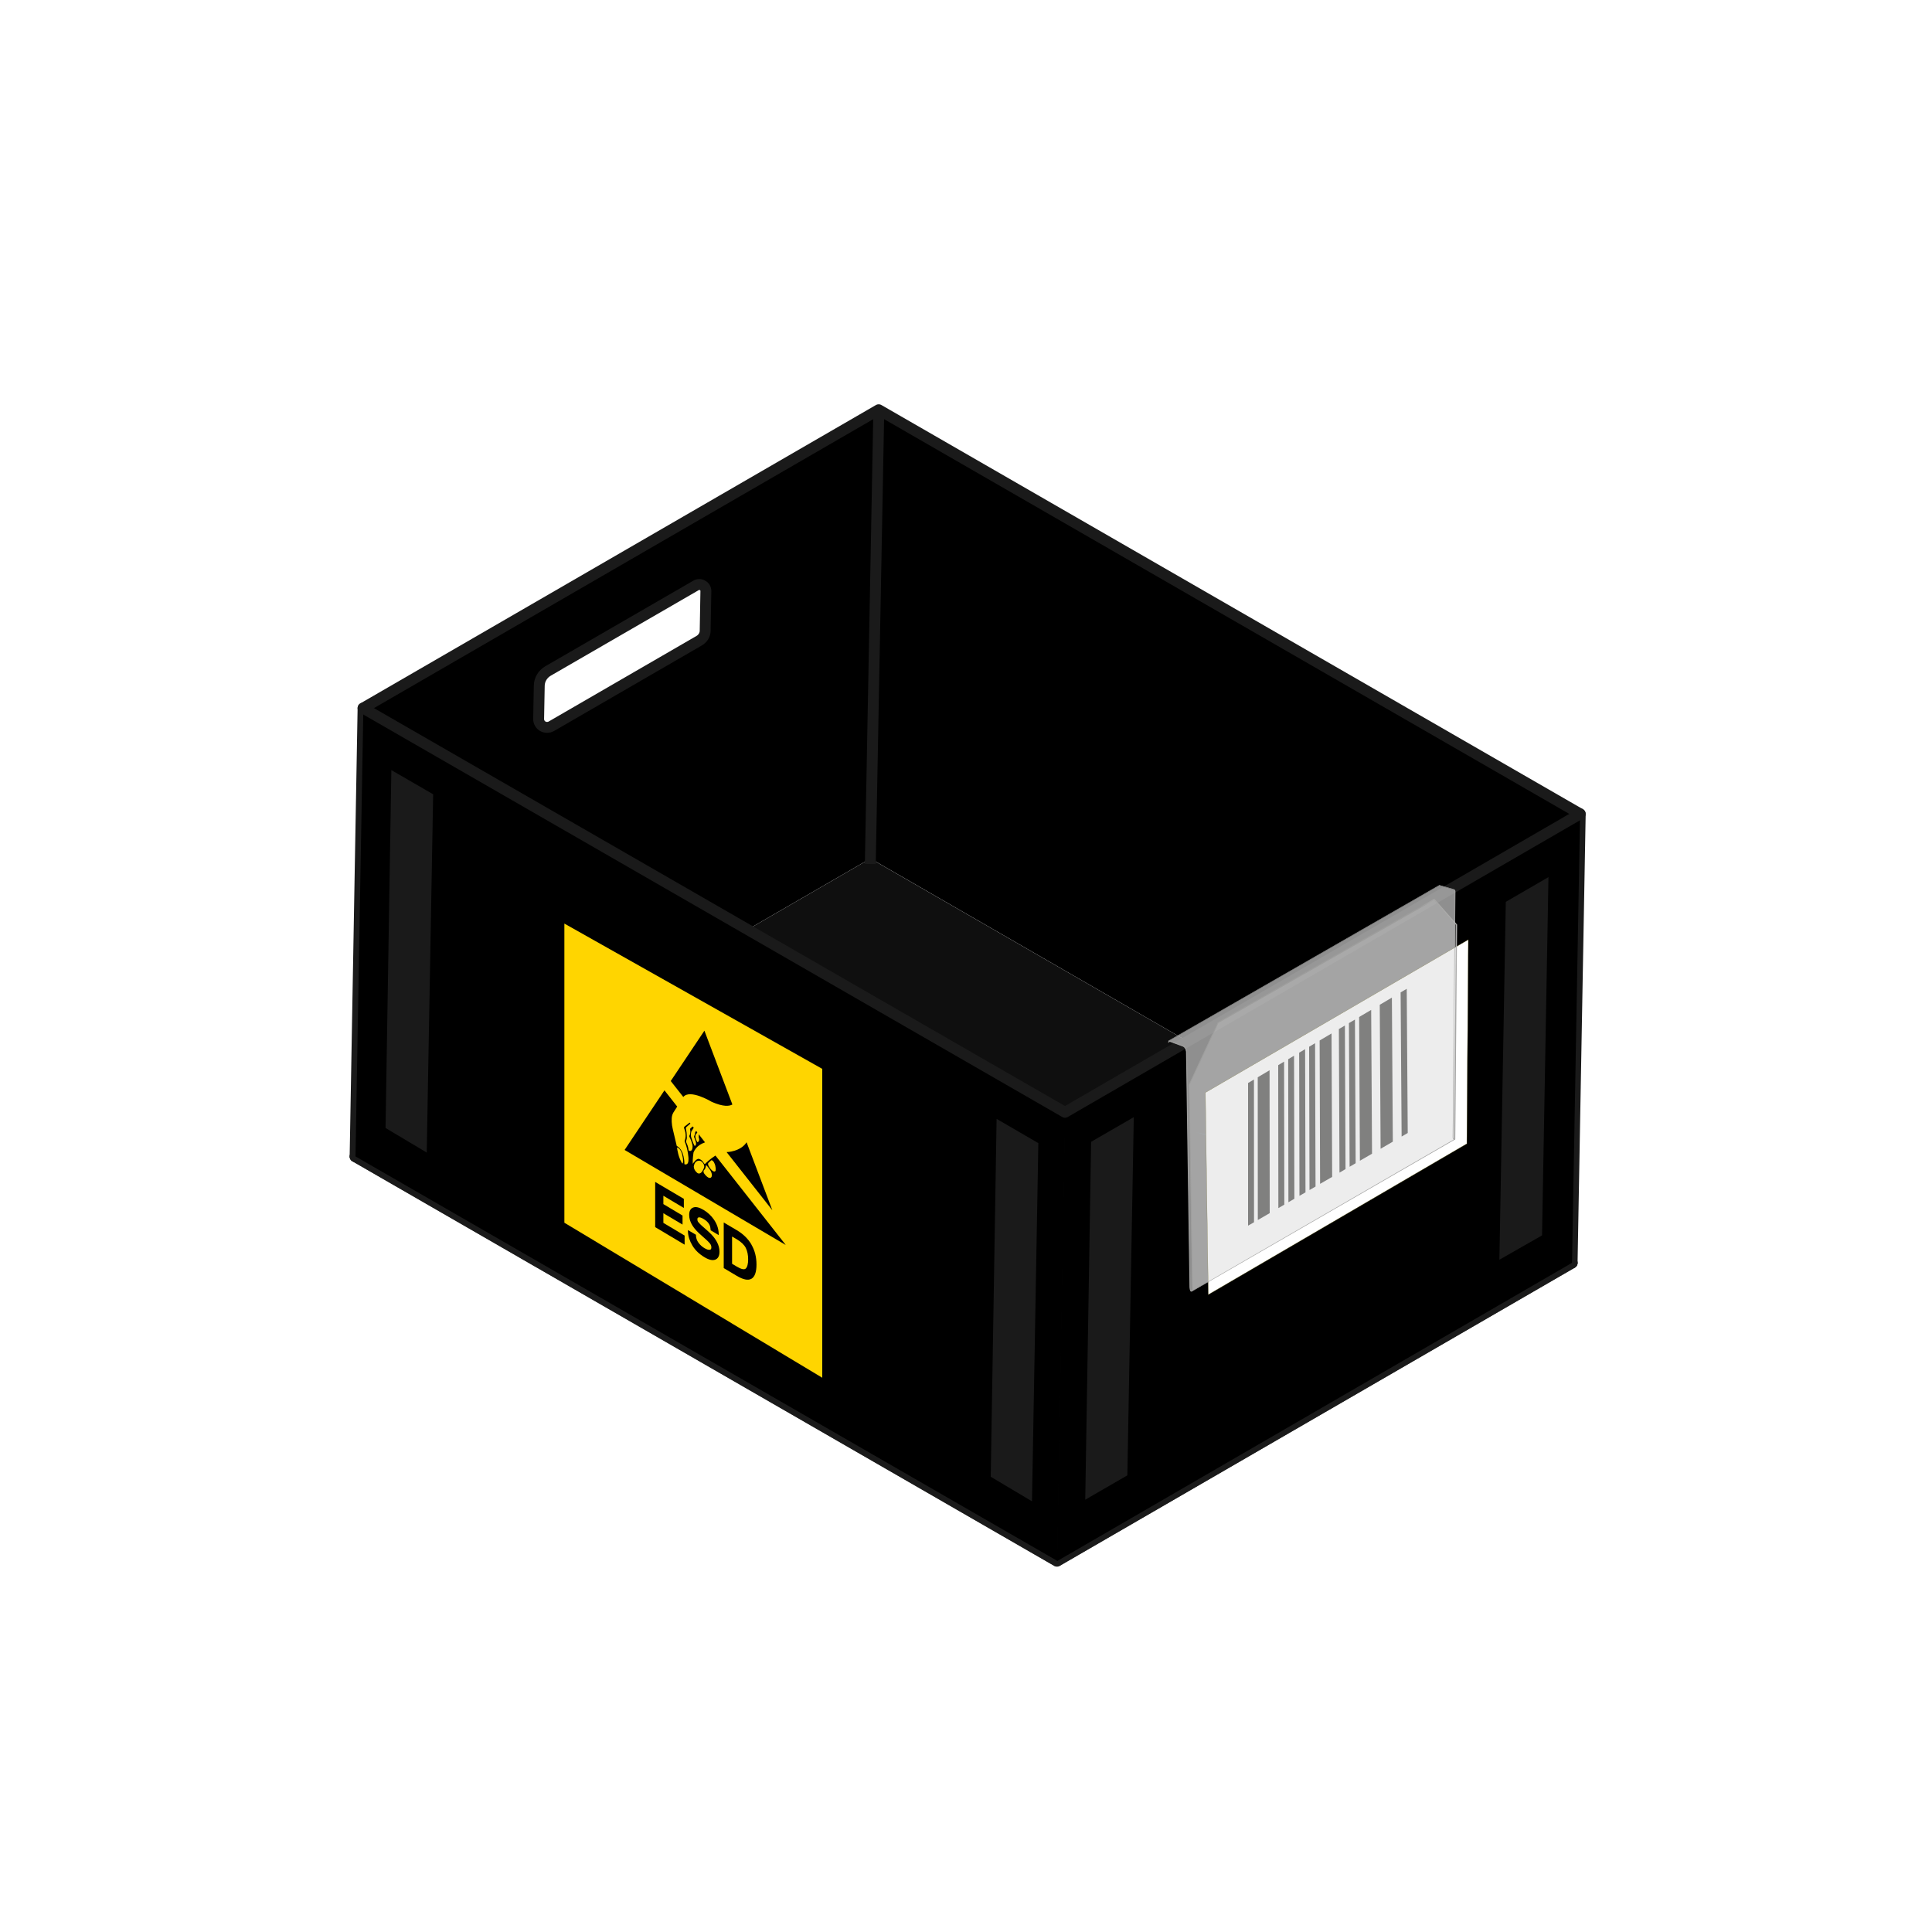
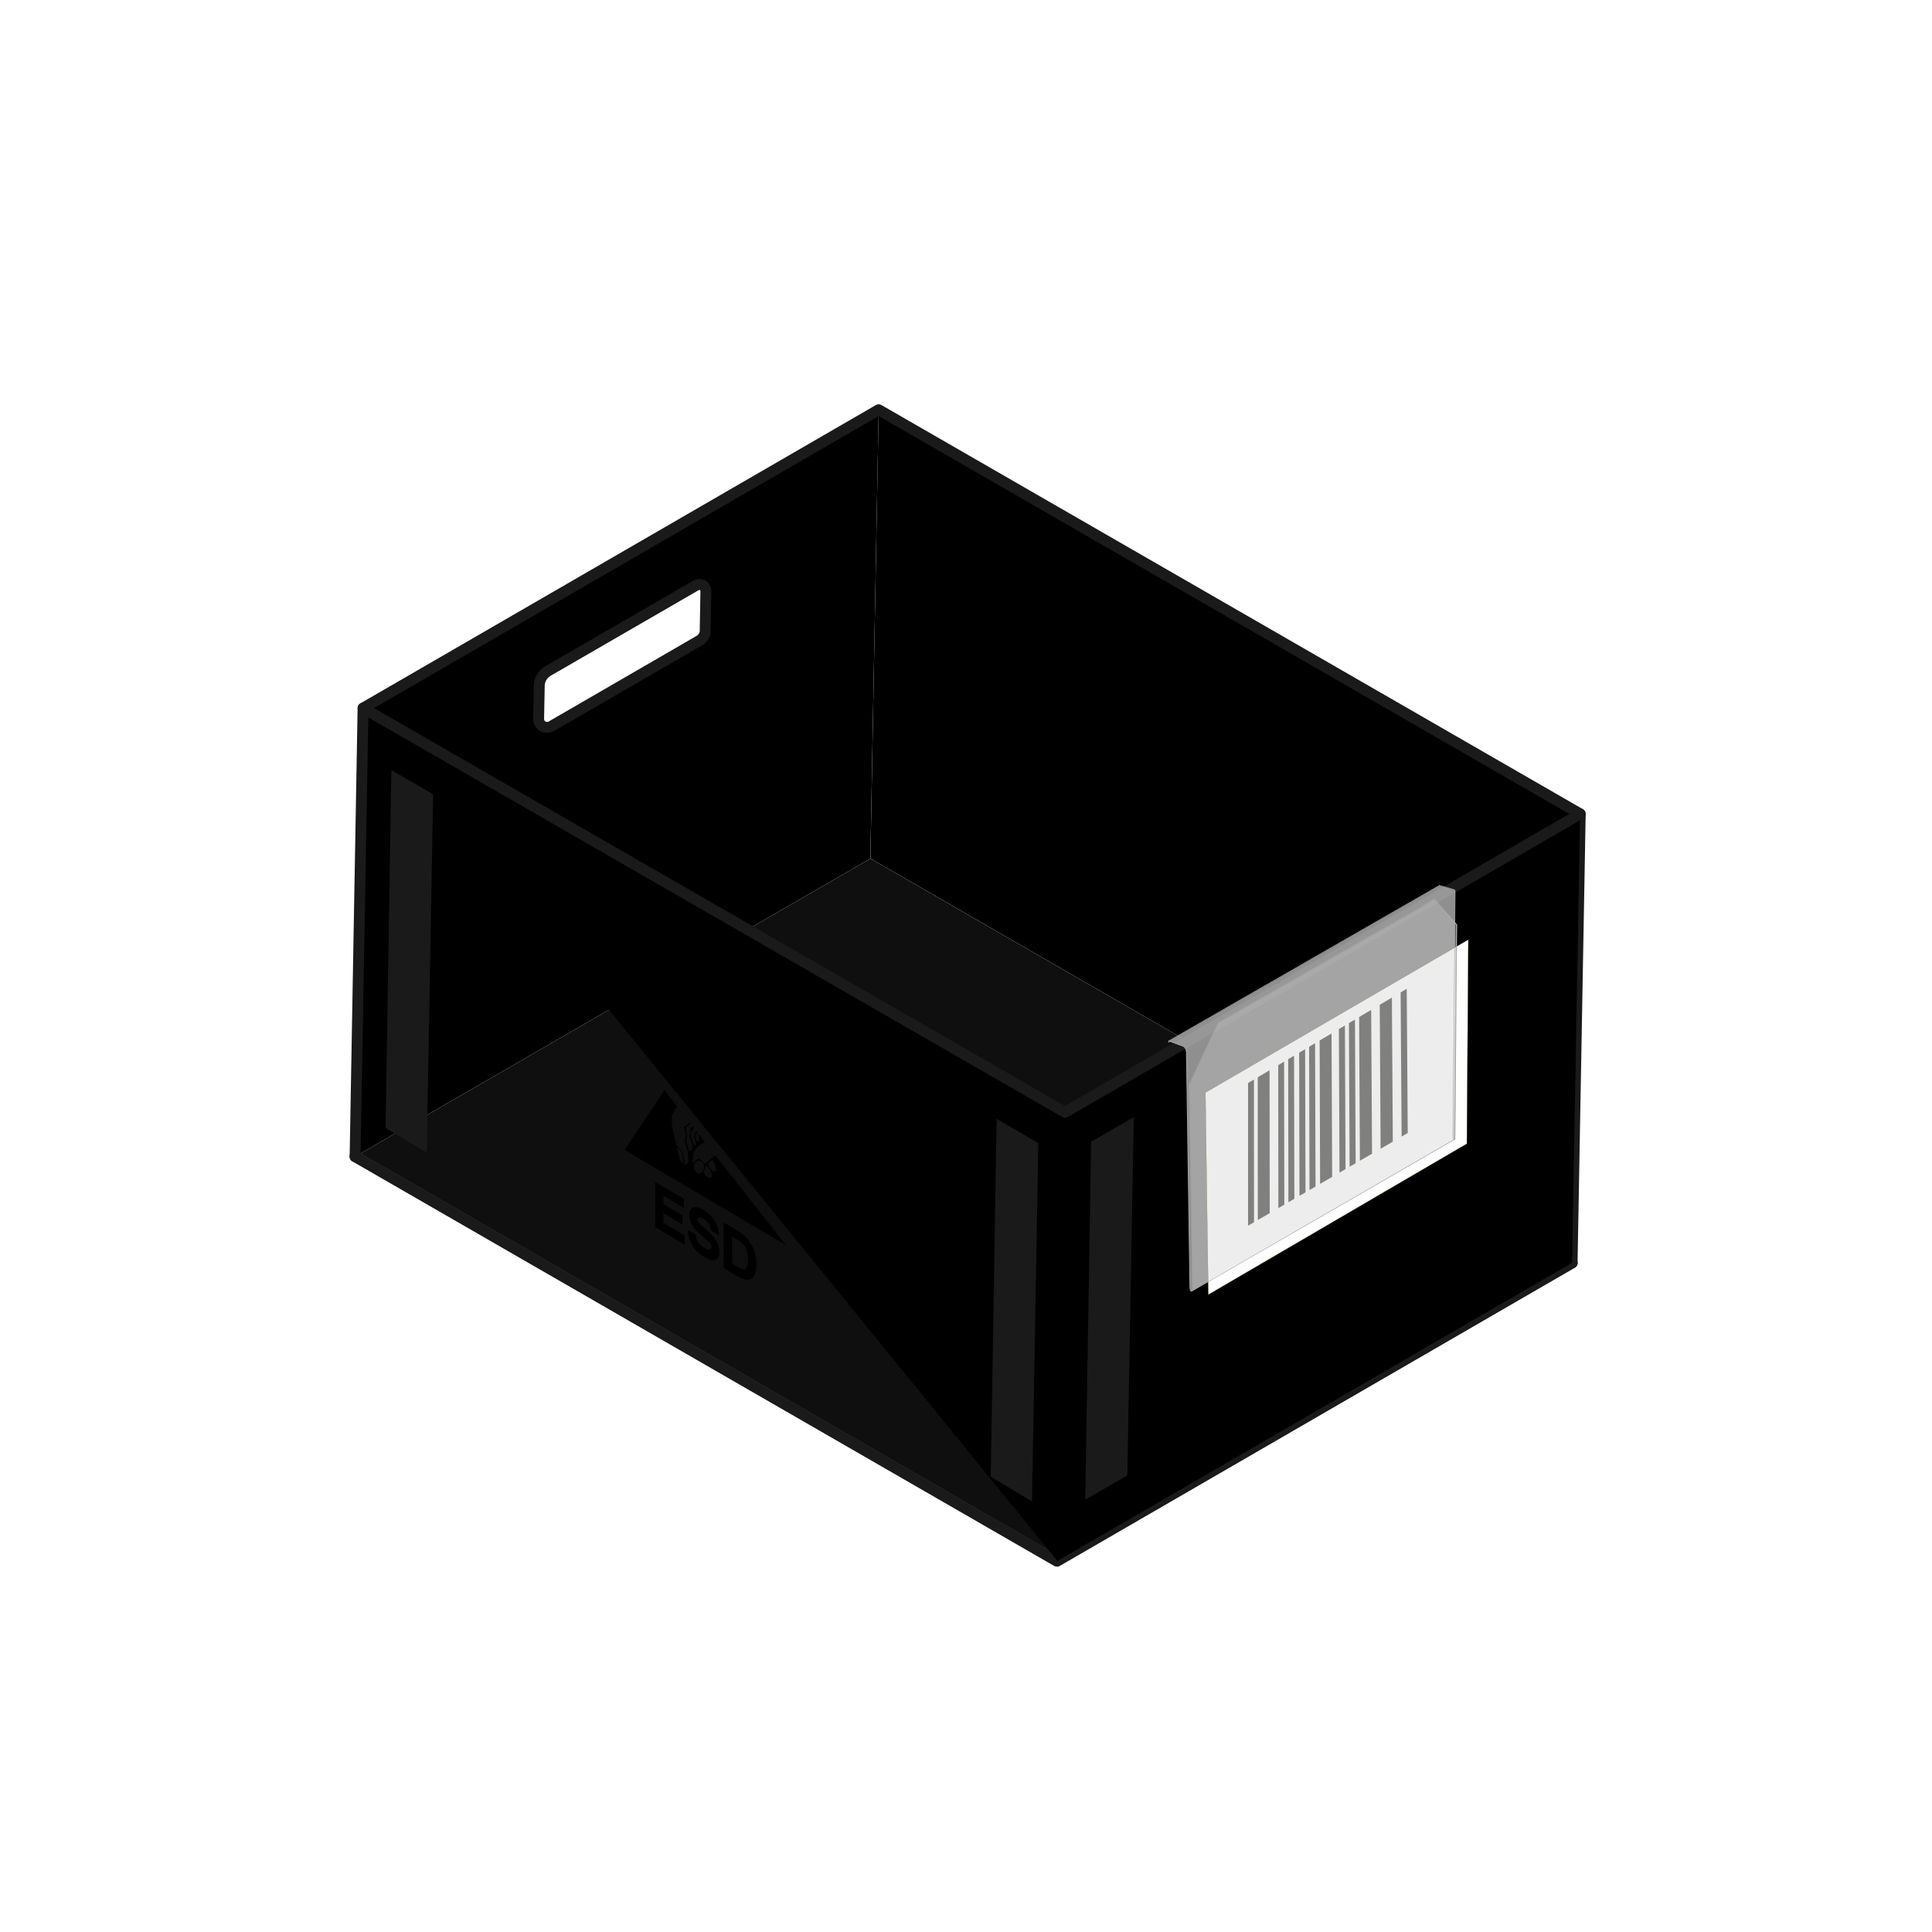
<svg xmlns="http://www.w3.org/2000/svg" fill="none" viewBox="0 0 250 250" height="250" width="250">
  <path fill="#0F0F0F" d="M112.63 111.1L45.95 149.67L136.77 202.01L203.43 163.42L112.63 111.1Z" />
  <path stroke-linejoin="round" stroke-linecap="round" stroke-width="1.41" stroke="#4A4A49" d="M203.44 163.42L136.77 202.01L45.96 149.66" />
  <path fill="black" d="M113.7 53.02L204.47 105.32L203.43 163.42L112.63 111.09L113.7 53.02Z" />
  <path stroke-linejoin="round" stroke-linecap="round" stroke-width="1.41" stroke="#17517A" d="M161.73 146.05L180.86 134.98" />
  <path stroke-linejoin="round" stroke-linecap="round" stroke-width="1.41" stroke="#17517A" d="M181.62 133.7L181.72 128.6" />
  <path stroke-linejoin="round" stroke-linecap="round" stroke-width="1.41" stroke="#17517A" d="M71.59 94.1L90.72 83.03" />
-   <path stroke-linejoin="round" stroke-linecap="round" stroke-width="1.41" stroke="#17517A" d="M91.481 81.75L91.581 76.65" />
  <path fill="black" d="M46.97 91.63L45.96 149.66L112.62 111.1L113.7 53.02L46.97 91.63ZM91.25 81.61C91.25 82.14 90.94 82.63 90.48 82.9L71.34 93.98C71.01 94.17 70.57 94.17 70.24 93.98C69.89 93.78 69.69 93.4 69.7 93.01L69.78 88.73C69.79 87.95 70.22 87.24 70.89 86.84L90.05 75.76C90.32 75.59 90.65 75.59 90.92 75.76C91.19 75.91 91.35 76.19 91.34 76.5L91.25 81.61Z" />
  <path stroke-linejoin="round" stroke-linecap="round" stroke-width="1.41" stroke="#1A1A1A" d="M203.43 163.42L136.77 202.01L45.95 149.66" />
  <path stroke-linejoin="round" stroke-linecap="round" stroke-width="1.41" stroke="#1A1A1A" d="M45.95 149.66L46.98 91.63L113.7 53.02L204.48 105.32L203.43 163.42" />
-   <path stroke-linejoin="round" stroke-linecap="square" stroke-width="1.41" stroke="#1A1A1A" d="M113.7 53.95L112.63 111.1" />
  <path stroke-linejoin="round" stroke-linecap="round" stroke-width="1.41" stroke="#1A1A1A" d="M91.25 81.61C91.25 82.15 90.94 82.63 90.48 82.9L71.34 93.98C71.01 94.17 70.57 94.17 70.24 93.98C69.89 93.78 69.69 93.41 69.7 93.01L69.78 88.73C69.79 87.95 70.22 87.24 70.89 86.84L90.05 75.76C90.32 75.59 90.65 75.59 90.92 75.76C91.19 75.9 91.35 76.19 91.34 76.5L91.25 81.61Z" />
-   <path fill="black" d="M47.02 91.6L46 149.64L136.82 201.98L137.85 143.9L47.02 91.6Z" />
+   <path fill="black" d="M47.02 91.6L136.82 201.98L137.85 143.9L47.02 91.6Z" />
  <path fill="black" d="M137.8 143.94L136.78 202.01L203.42 163.41L204.46 105.32L137.8 143.94Z" />
  <path fill="black" d="M181.63 133.69C181.63 134.23 181.32 134.71 180.86 134.98L161.72 146.06C161.39 146.25 160.95 146.25 160.62 146.06C160.27 145.86 160.07 145.49 160.08 145.09L160.16 140.81C160.17 140.03 160.6 139.32 161.27 138.92L180.43 127.84C180.7 127.67 181.03 127.67 181.3 127.84C181.57 127.98 181.73 128.27 181.72 128.58L181.63 133.69Z" />
  <path fill="#1A1A1A" d="M141.19 147.75L146.71 144.56L145.88 190.91L140.43 194.06L141.19 147.75Z" />
  <path fill="#1A1A1A" d="M128.96 144.78L134.36 147.92L133.54 194.27L128.2 191.09L128.96 144.78Z" />
  <path fill="#1A1A1A" d="M50.64 99.65L56.05 102.78L55.22 149.14L49.89 145.96L50.64 99.65Z" />
-   <path fill="#1A1A1A" d="M194.85 116.7L200.37 113.5L199.54 159.86L194.02 163.01L194.85 116.7Z" />
  <path stroke-linejoin="round" stroke-linecap="round" stroke-width="1.41" stroke="#1A1A1A" d="M204.47 105.32L137.81 143.93L46.98 91.63" />
  <g filter="url(#filter0_d_568_54035)">
-     <path fill="#FFD500" d="M108.08 176.6L74.71 156.54V117.83L108.08 136.63V176.6Z" />
-   </g>
+     </g>
  <path fill="black" d="M86.79 139.88L88.42 141.95C89.28 140.87 92.12 142.59 92.12 142.59C93.61 143.24 94.38 143.15 94.77 142.92L91.15 133.37L86.79 139.89V139.88Z" />
  <path fill="black" d="M99.939 156.6L96.609 147.81C95.809 149.04 94.059 149.08 94.059 149.08C94.049 149.08 94.04 149.08 94.019 149.08L99.939 156.6Z" />
  <path fill="black" d="M80.82 148.8L101.64 161.08V161.05L92.58 149.53C91.94 149.92 91.4 150.44 91.23 150.61C91.2 150.64 91.15 150.61 91.11 150.55C90.78 149.98 90.42 149.96 90.42 149.96C90.11 149.89 89.64 150.6 89.64 150.6C89.61 149.93 89.74 149.13 89.74 149.13C90.06 148.31 90.83 147.96 91.23 147.82L90.41 146.77C90.41 146.77 90.41 146.79 90.41 146.8V147.21C90.41 147.21 90.42 147.23 90.43 147.23C90.57 147.65 90.33 147.78 90.26 147.8C90.26 147.8 90.24 147.8 90.23 147.78C89.76 147 90.07 146.71 90.16 146.65C90.18 146.64 90.19 146.62 90.2 146.59L90.23 146.53L90.08 146.34C90.03 146.41 89.98 146.48 89.96 146.51C89.96 146.52 89.96 146.53 89.95 146.55C89.95 146.73 89.85 146.96 89.81 147.04C89.81 147.06 89.81 147.09 89.81 147.12C89.87 147.25 89.96 147.53 89.96 147.53C90.19 148.09 89.99 148.25 89.91 148.28C89.9 148.28 89.88 148.28 89.87 148.25C89.64 147.85 89.42 147.09 89.42 147.09C89.36 146.73 89.46 146.41 89.46 146.41L89.77 145.93L89.64 145.76L89.33 146.02C89.33 146.02 89.3 146.08 89.3 146.13C89.39 146.62 89.26 146.87 89.2 146.96C89.18 146.99 89.19 147.03 89.2 147.08C89.63 147.93 89.62 148.34 89.62 148.34C89.61 149.01 89.29 148.96 89.16 148.91C89.13 148.9 89.1 148.85 89.1 148.82C89.07 148.43 88.92 148.07 88.83 147.89C88.78 147.79 88.76 147.69 88.79 147.62C88.8 147.59 88.81 147.56 88.82 147.53C88.85 147.45 88.87 147.36 88.88 147.26C88.88 147.02 88.86 146.71 88.84 146.51C88.83 146.41 88.81 146.3 88.78 146.19C88.71 145.91 88.8 145.86 88.8 145.86L89.34 145.39L89.24 145.26L88.54 145.81C88.54 145.81 88.49 145.93 88.53 146.02C88.87 146.82 88.67 147.43 88.6 147.61C88.59 147.64 88.6 147.69 88.61 147.74C89.05 148.8 89.09 149.89 89.09 149.89C89.14 150.94 88.56 150.64 88.56 150.64C88.58 149.86 88.32 149.19 88.32 149.19C88.03 148.48 87.57 148.28 87.57 148.28L87.06 146.12C86.98 145.79 86.93 145.47 86.92 145.17C86.92 145.01 86.92 144.86 86.92 144.74C86.93 144.43 87.01 144.18 87.13 143.97L87.63 143.19L85.98 141.09L80.84 148.78L80.82 148.8ZM91.68 150.47L92.05 150.13C92.34 150.13 92.52 150.68 92.55 150.81C92.55 150.83 92.55 150.84 92.56 150.85C92.62 151.13 92.63 151.31 92.61 151.42C92.59 151.57 92.48 151.63 92.34 151.58C92.12 151.49 91.88 151.2 91.73 150.93C91.73 150.92 91.72 150.91 91.71 150.9C91.54 150.58 91.67 150.48 91.67 150.48L91.68 150.47ZM91.36 150.76C91.49 150.84 91.75 151.19 91.85 151.34C91.89 151.39 91.92 151.45 91.95 151.5C92.29 152.15 92.01 152.36 92.01 152.36C91.72 152.61 91.28 152.07 91.14 151.88C91.1 151.83 91.07 151.76 91.05 151.7C90.99 151.48 91.13 151.38 91.13 151.38C91.34 151.2 91.36 150.76 91.36 150.76ZM89.78 150.91C89.94 149.98 90.65 150.22 90.65 150.22C91.22 150.55 91.12 151.05 91.12 151.05C90.7 152.22 90.22 151.77 90.22 151.77C89.71 151.34 89.78 150.91 89.78 150.91ZM87.65 148.49C88.1 148.65 88.26 149.35 88.26 149.35C88.46 150.14 88.39 150.43 88.34 150.53C88.32 150.56 88.28 150.55 88.25 150.5C87.79 149.78 87.64 148.77 87.61 148.53C87.61 148.5 87.62 148.48 87.65 148.49Z" />
  <path fill="black" d="M85.84 156.99L88.32 158.46V157.29L85.84 155.81V154.73L88.49 156.31V155.13L84.78 152.94V158.79L88.59 161.06V159.88L85.84 158.24V156.99Z" />
  <path fill="black" d="M92.09 159.77C91.84 159.52 91.51 159.21 91.1 158.86C90.629 158.46 90.439 158.24 90.35 158.13C90.269 158.02 90.24 157.92 90.24 157.79C90.24 157.63 90.29 157.56 90.409 157.53C90.549 157.5 90.769 157.57 91.049 157.74C91.389 157.94 91.629 158.17 91.769 158.42C91.9 158.65 91.93 158.86 91.939 159L91.96 159.2L92.999 159.82V159.58C92.969 158.97 92.769 158.39 92.4 157.84C92.049 157.32 91.579 156.88 91.019 156.55C90.46 156.22 90.04 156.13 89.71 156.25C89.359 156.37 89.18 156.7 89.18 157.21C89.18 157.67 89.32 158.14 89.6 158.58C89.859 159 90.26 159.43 90.82 159.91C91.309 160.33 91.659 160.66 91.85 160.89C91.99 161.06 92.049 161.21 92.049 161.41C92.049 161.61 91.99 161.7 91.84 161.72C91.669 161.75 91.45 161.68 91.159 161.51C90.85 161.33 90.59 161.09 90.379 160.8C90.189 160.54 90.09 160.26 90.059 159.93V159.78L89.019 159.17V159.35C89.04 159.96 89.24 160.58 89.6 161.18C89.96 161.78 90.49 162.29 91.189 162.7C91.74 163.03 92.2 163.13 92.549 163C92.919 162.86 93.1 162.52 93.1 161.97C93.1 161.54 92.99 161.12 92.779 160.73C92.59 160.37 92.35 160.04 92.079 159.77H92.09Z" />
  <path fill="black" d="M97.24 161.05C96.81 160.3 96.16 159.67 95.33 159.18L93.65 158.19V164.09L95.33 165.09C96.17 165.59 96.81 165.72 97.24 165.47C97.67 165.22 97.89 164.6 97.89 163.63C97.89 162.66 97.67 161.8 97.23 161.05H97.24ZM94.72 160L95.32 160.35C95.91 160.7 96.3 161.08 96.5 161.47C96.71 161.89 96.81 162.4 96.81 162.97C96.81 163.54 96.7 163.96 96.5 164.15C96.31 164.33 95.91 164.24 95.33 163.89L94.73 163.53V159.99L94.72 160Z" />
-   <path fill="url(#paint0_linear_568_54035)" d="M159.18 147.64V147.5L154.77 146.52" />
  <path fill="#CCCCCC" d="M154.03 166.95L153.98 166.57L153.53 136.26L153.46 135.82L153.26 135.46L151.38 134.75L151.28 134.67L186.26 114.58L188.18 115.14L188.26 115.21L188.28 115.27L188.3 115.37L188.02 147.17V147.26L188.05 147.32L188.1 147.4L188.16 147.44L188.08 147.53L154.19 167.11L154.07 167.03L154.03 166.95Z" opacity="0.7" />
  <g filter="url(#filter1_d_568_54035)">
    <path fill="white" d="M154.1 140.62C154.09 141.2 154.47 166.77 154.47 166.77L187.93 147.24V146.83C187.94 146.04 188.12 120.83 188.12 120.83L154.11 140.61L154.1 140.62Z" />
    <path stroke-miterlimit="10" stroke-width="0.03" stroke="#565100" d="M154.1 140.62C154.09 141.2 154.47 166.77 154.47 166.77L187.93 147.24V146.83C187.94 146.04 188.12 120.83 188.12 120.83L154.11 140.61L154.1 140.62Z" />
  </g>
  <path fill="#575756" d="M181.37 147.07L182.16 146.61L182.03 127.95L181.24 128.42L181.37 147.07Z" />
  <path fill="#575756" d="M161.5 158.6L162.27 158.16L162.26 139.69L161.5 140.14V158.6Z" />
  <path fill="#575756" d="M174.64 150.98L175.42 150.52L175.33 131.93L174.55 132.39L174.64 150.98Z" />
  <path fill="#575756" d="M173.33 151.74L174.11 151.28L174.03 132.7L173.25 133.16L173.33 151.74Z" />
  <path fill="#575756" d="M169.45 153.99L170.23 153.54L170.17 134.99L169.4 135.45L169.45 153.99Z" />
  <path fill="#575756" d="M168.15 154.74L168.93 154.29L168.88 135.76L168.11 136.22L168.15 154.74Z" />
  <path fill="#575756" d="M166.72 155.57L167.49 155.12L167.45 136.61L166.69 137.06L166.72 155.57Z" />
  <path fill="#575756" d="M165.42 156.33L166.19 155.88L166.16 137.37L165.4 137.83L165.42 156.33Z" />
  <path fill="#575756" d="M178.65 148.65L180.23 147.73L180.11 129.09L178.54 130.02L178.65 148.65Z" />
  <path fill="#575756" d="M162.76 157.87L164.3 156.98L164.28 138.49L162.75 139.4L162.76 157.87Z" />
  <path fill="#575756" d="M170.82 153.19L172.38 152.29L172.3 133.73L170.76 134.64L170.82 153.19Z" />
  <path fill="#575756" d="M175.97 150.2L177.54 149.29L177.43 130.68L175.87 131.6L175.97 150.2Z" />
  <path fill="#CCCCCC" d="M185.56 116.42L157.61 132.32L153.87 140.37L154.29 166.78L154.26 166.95L154.19 167.09L188.27 147.39L188.47 119.64L185.56 116.42Z" opacity="0.35" />
  <path fill="url(#paint1_linear_568_54035)" d="M188.55 119.64L188.31 147.43L154.21 167.13L154.24 167.05L188.16 147.43L188.4 119.68L185.58 116.48L157.66 132.37L153.92 140.38L154.35 166.49C154.35 166.49 154.42 167.21 154.11 167.13C153.93 167.08 153.92 166.52 153.92 166.52L153.47 136.1C153.47 136.1 153.44 135.57 153.03 135.41C152.62 135.25 151.39 134.81 151.39 134.81C151.39 134.81 151.32 134.79 151.29 134.87L151.17 134.94C151.16 134.78 151.19 134.58 151.39 134.67L153.09 135.28C153.09 135.28 153.57 135.42 153.61 136.09C153.65 136.76 154.03 166.53 154.03 166.53C154.03 166.53 154.04 166.88 154.14 166.97C154.23 167.05 154.29 166.87 154.26 166.47C154.23 166 153.84 140.32 153.84 140.32L157.59 132.25L185.59 116.29" />
  <path fill="url(#paint2_linear_568_54035)" d="M188.19 147.47C188.19 147.47 188.24 147.46 188.26 147.44L188.23 147.39C188.23 147.39 188.17 147.41 188.15 147.39C188.09 147.36 188.05 147.28 188.05 147.17L188.33 115.37C188.33 115.21 188.26 115.1 188.11 115.06L186.26 114.53H186.25L151.21 134.66L151.23 134.71L186.26 114.59L188.08 115.11C188.2 115.15 188.26 115.24 188.26 115.38L187.98 147.18C187.98 147.31 188.04 147.42 188.11 147.45C188.13 147.46 188.16 147.46 188.18 147.46L188.19 147.47Z" />
  <defs>
    <filter color-interpolation-filters="sRGB" filterUnits="userSpaceOnUse" height="62.13" width="36.73" y="117.83" x="71.35" id="filter0_d_568_54035">
      <feFlood result="BackgroundImageFix" flood-opacity="0" />
      <feColorMatrix result="hardAlpha" values="0 0 0 0 0 0 0 0 0 0 0 0 0 0 0 0 0 0 127 0" type="matrix" in="SourceAlpha" />
      <feOffset dy="1.68" dx="-1.68" />
      <feGaussianBlur stdDeviation="0.84" />
      <feColorMatrix values="0 0 0 0 0.114 0 0 0 0 0.114 0 0 0 0 0.106 0 0 0 0.75 0" type="matrix" />
      <feBlend result="effect1_dropShadow_568_54035" in2="BackgroundImageFix" mode="normal" />
      <feBlend result="shape" in2="effect1_dropShadow_568_54035" in="SourceGraphic" mode="normal" />
    </filter>
    <filter color-interpolation-filters="sRGB" filterUnits="userSpaceOnUse" height="51.352" width="39.41" y="118.884" x="153.285" id="filter1_d_568_54035">
      <feFlood result="BackgroundImageFix" flood-opacity="0" />
      <feColorMatrix result="hardAlpha" values="0 0 0 0 0 0 0 0 0 0 0 0 0 0 0 0 0 0 127 0" type="matrix" in="SourceAlpha" />
      <feOffset dy="0.76" dx="1.88" />
      <feGaussianBlur stdDeviation="1.34" />
      <feColorMatrix values="0 0 0 0 0.114 0 0 0 0 0.114 0 0 0 0 0.106 0 0 0 0.74 0" type="matrix" />
      <feBlend result="effect1_dropShadow_568_54035" in2="BackgroundImageFix" mode="normal" />
      <feBlend result="shape" in2="effect1_dropShadow_568_54035" in="SourceGraphic" mode="normal" />
    </filter>
    <linearGradient gradientUnits="userSpaceOnUse" y2="143.695" x2="180.488" y1="143.009" x1="184.889" id="paint0_linear_568_54035">
      <stop stop-color="#006EB4" />
      <stop stop-color="#006CB1" offset="0.06" />
      <stop stop-color="#005185" offset="1" />
    </linearGradient>
    <linearGradient gradientUnits="userSpaceOnUse" y2="140.981" x2="176.365" y1="135.164" x1="213.678" id="paint1_linear_568_54035">
      <stop stop-color="#BDBCBC" />
      <stop stop-color="#BBBABA" offset="0.4" />
      <stop stop-color="#B4B3B3" offset="0.55" />
      <stop stop-color="#A8A8A7" offset="0.65" />
      <stop stop-color="#9D9D9C" offset="0.71" />
    </linearGradient>
    <linearGradient gradientUnits="userSpaceOnUse" y2="133.136" x2="175.204" y1="127.363" x1="212.238" id="paint2_linear_568_54035">
      <stop stop-color="#BDBCBC" />
      <stop stop-color="#BBBABA" offset="0.4" />
      <stop stop-color="#B4B3B3" offset="0.55" />
      <stop stop-color="#A8A8A7" offset="0.65" />
      <stop stop-color="#9D9D9C" offset="0.71" />
    </linearGradient>
  </defs>
</svg>